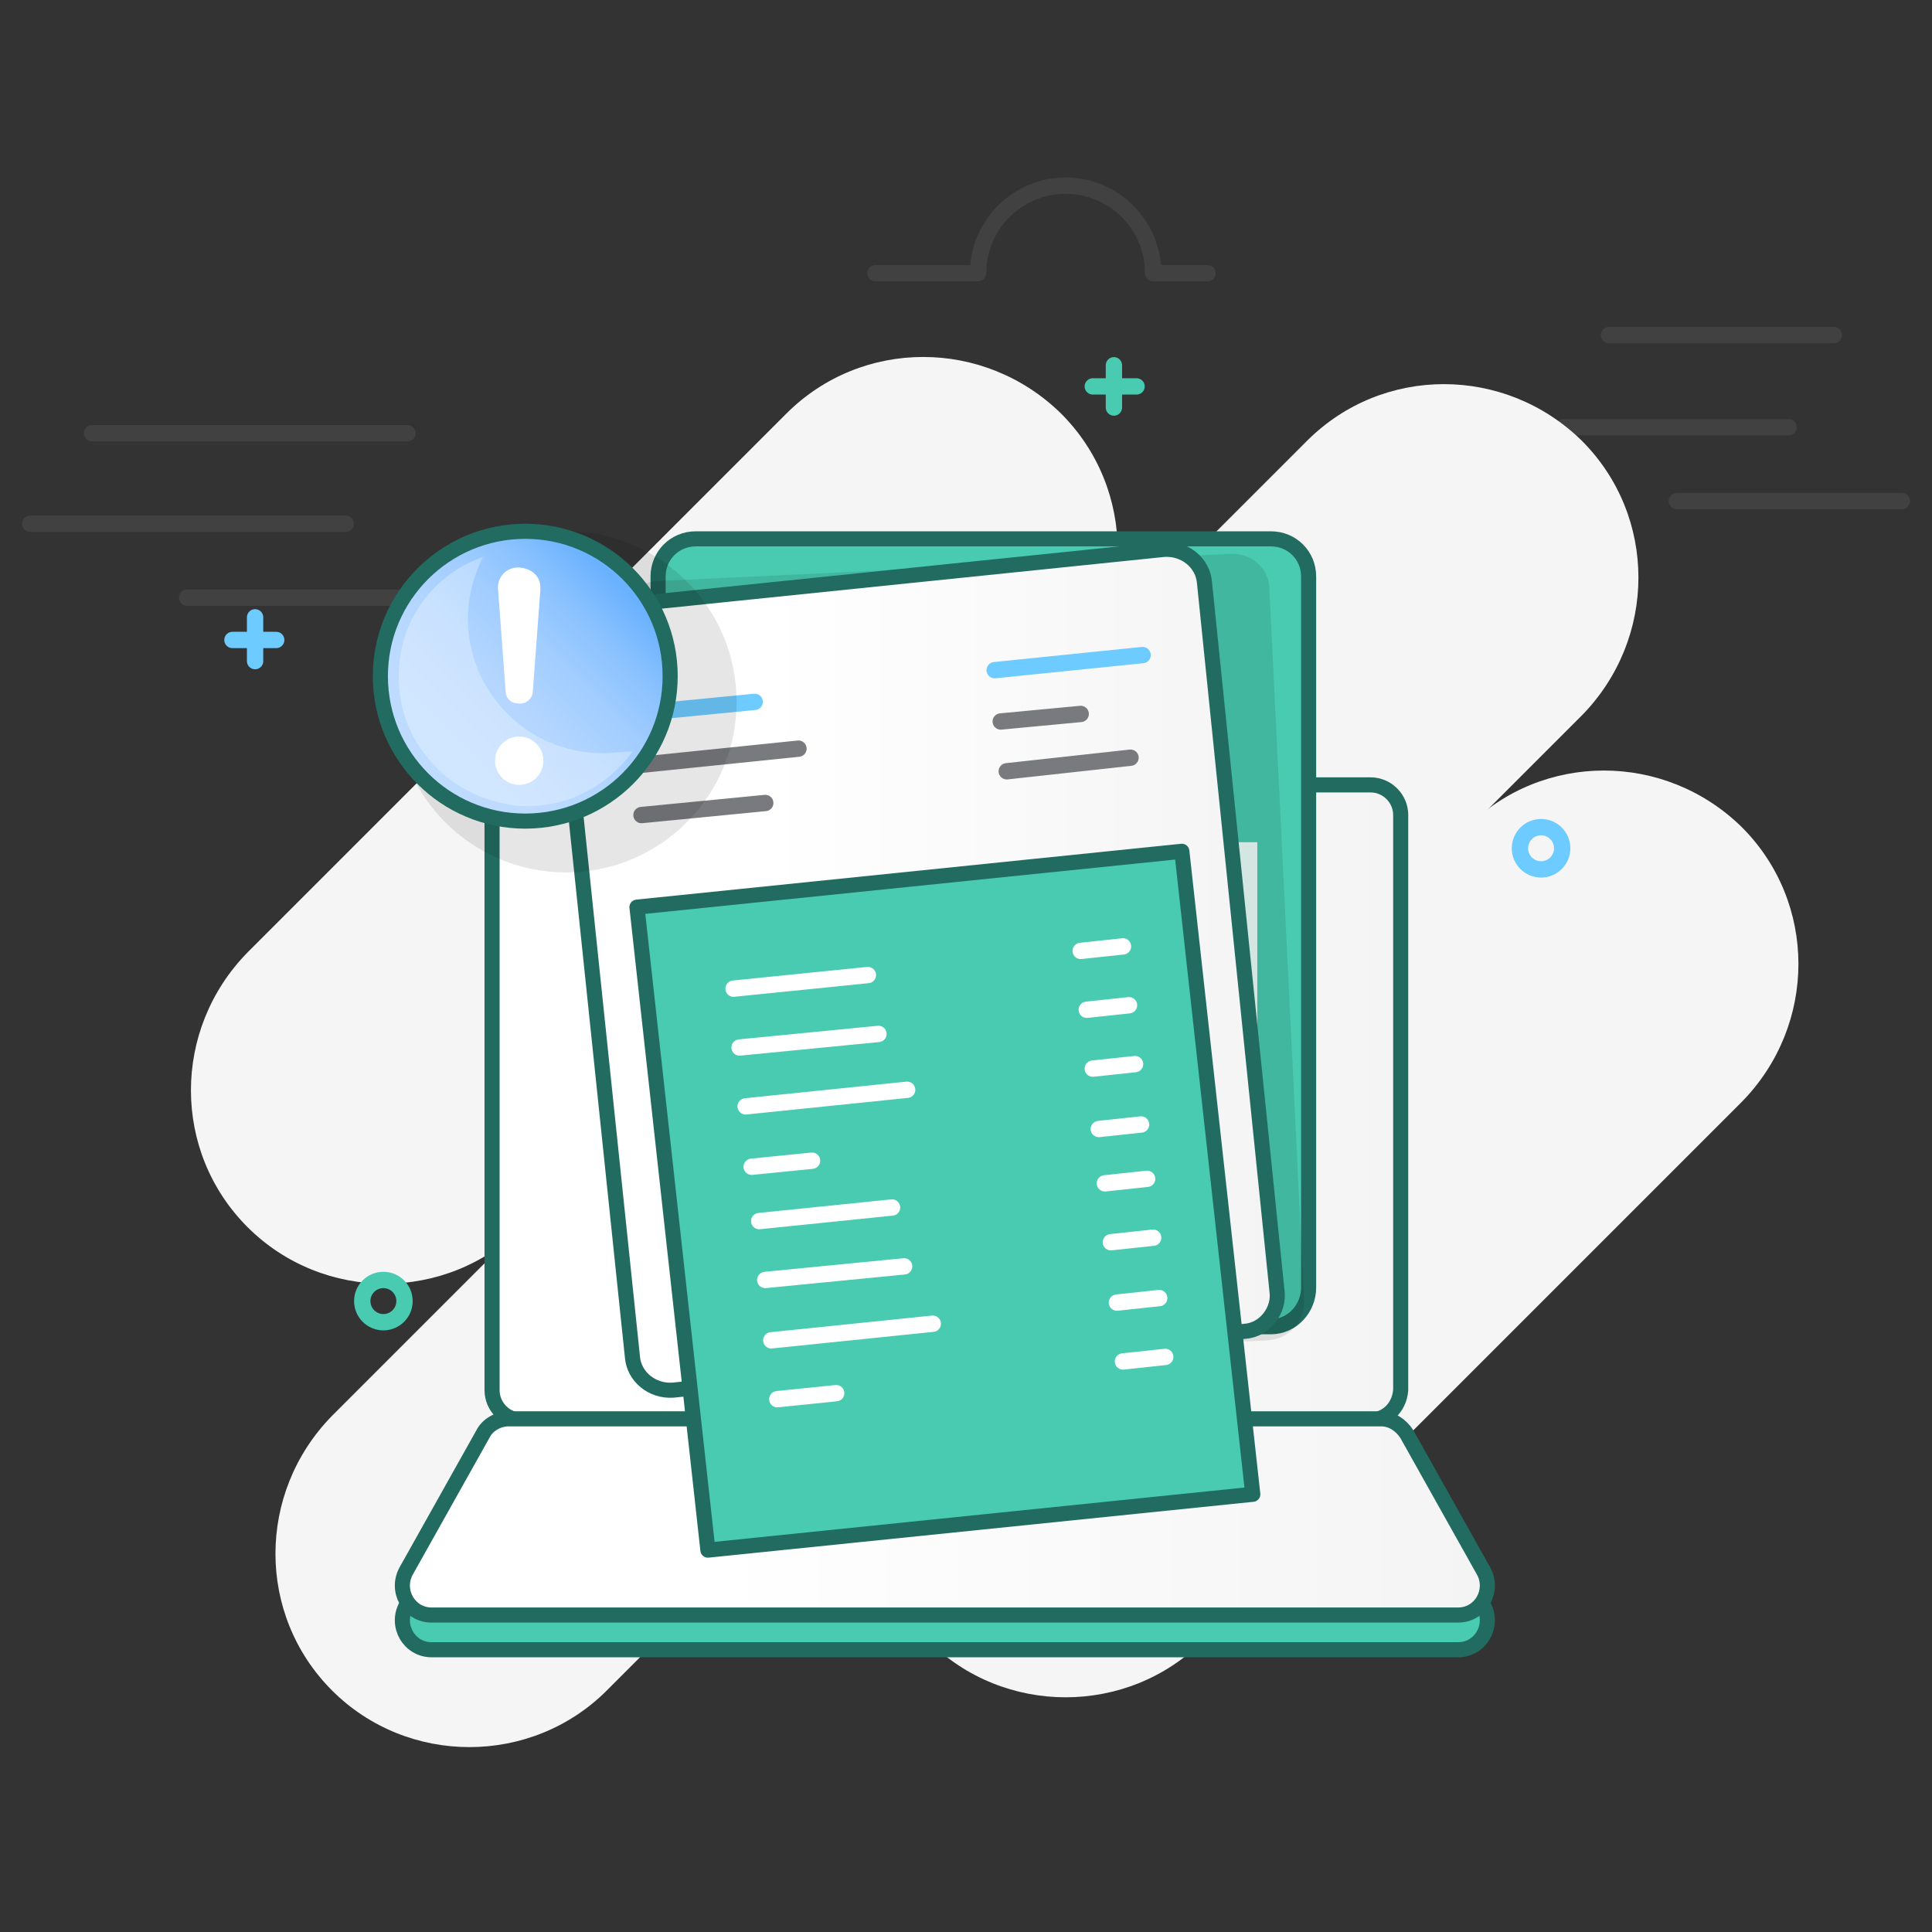
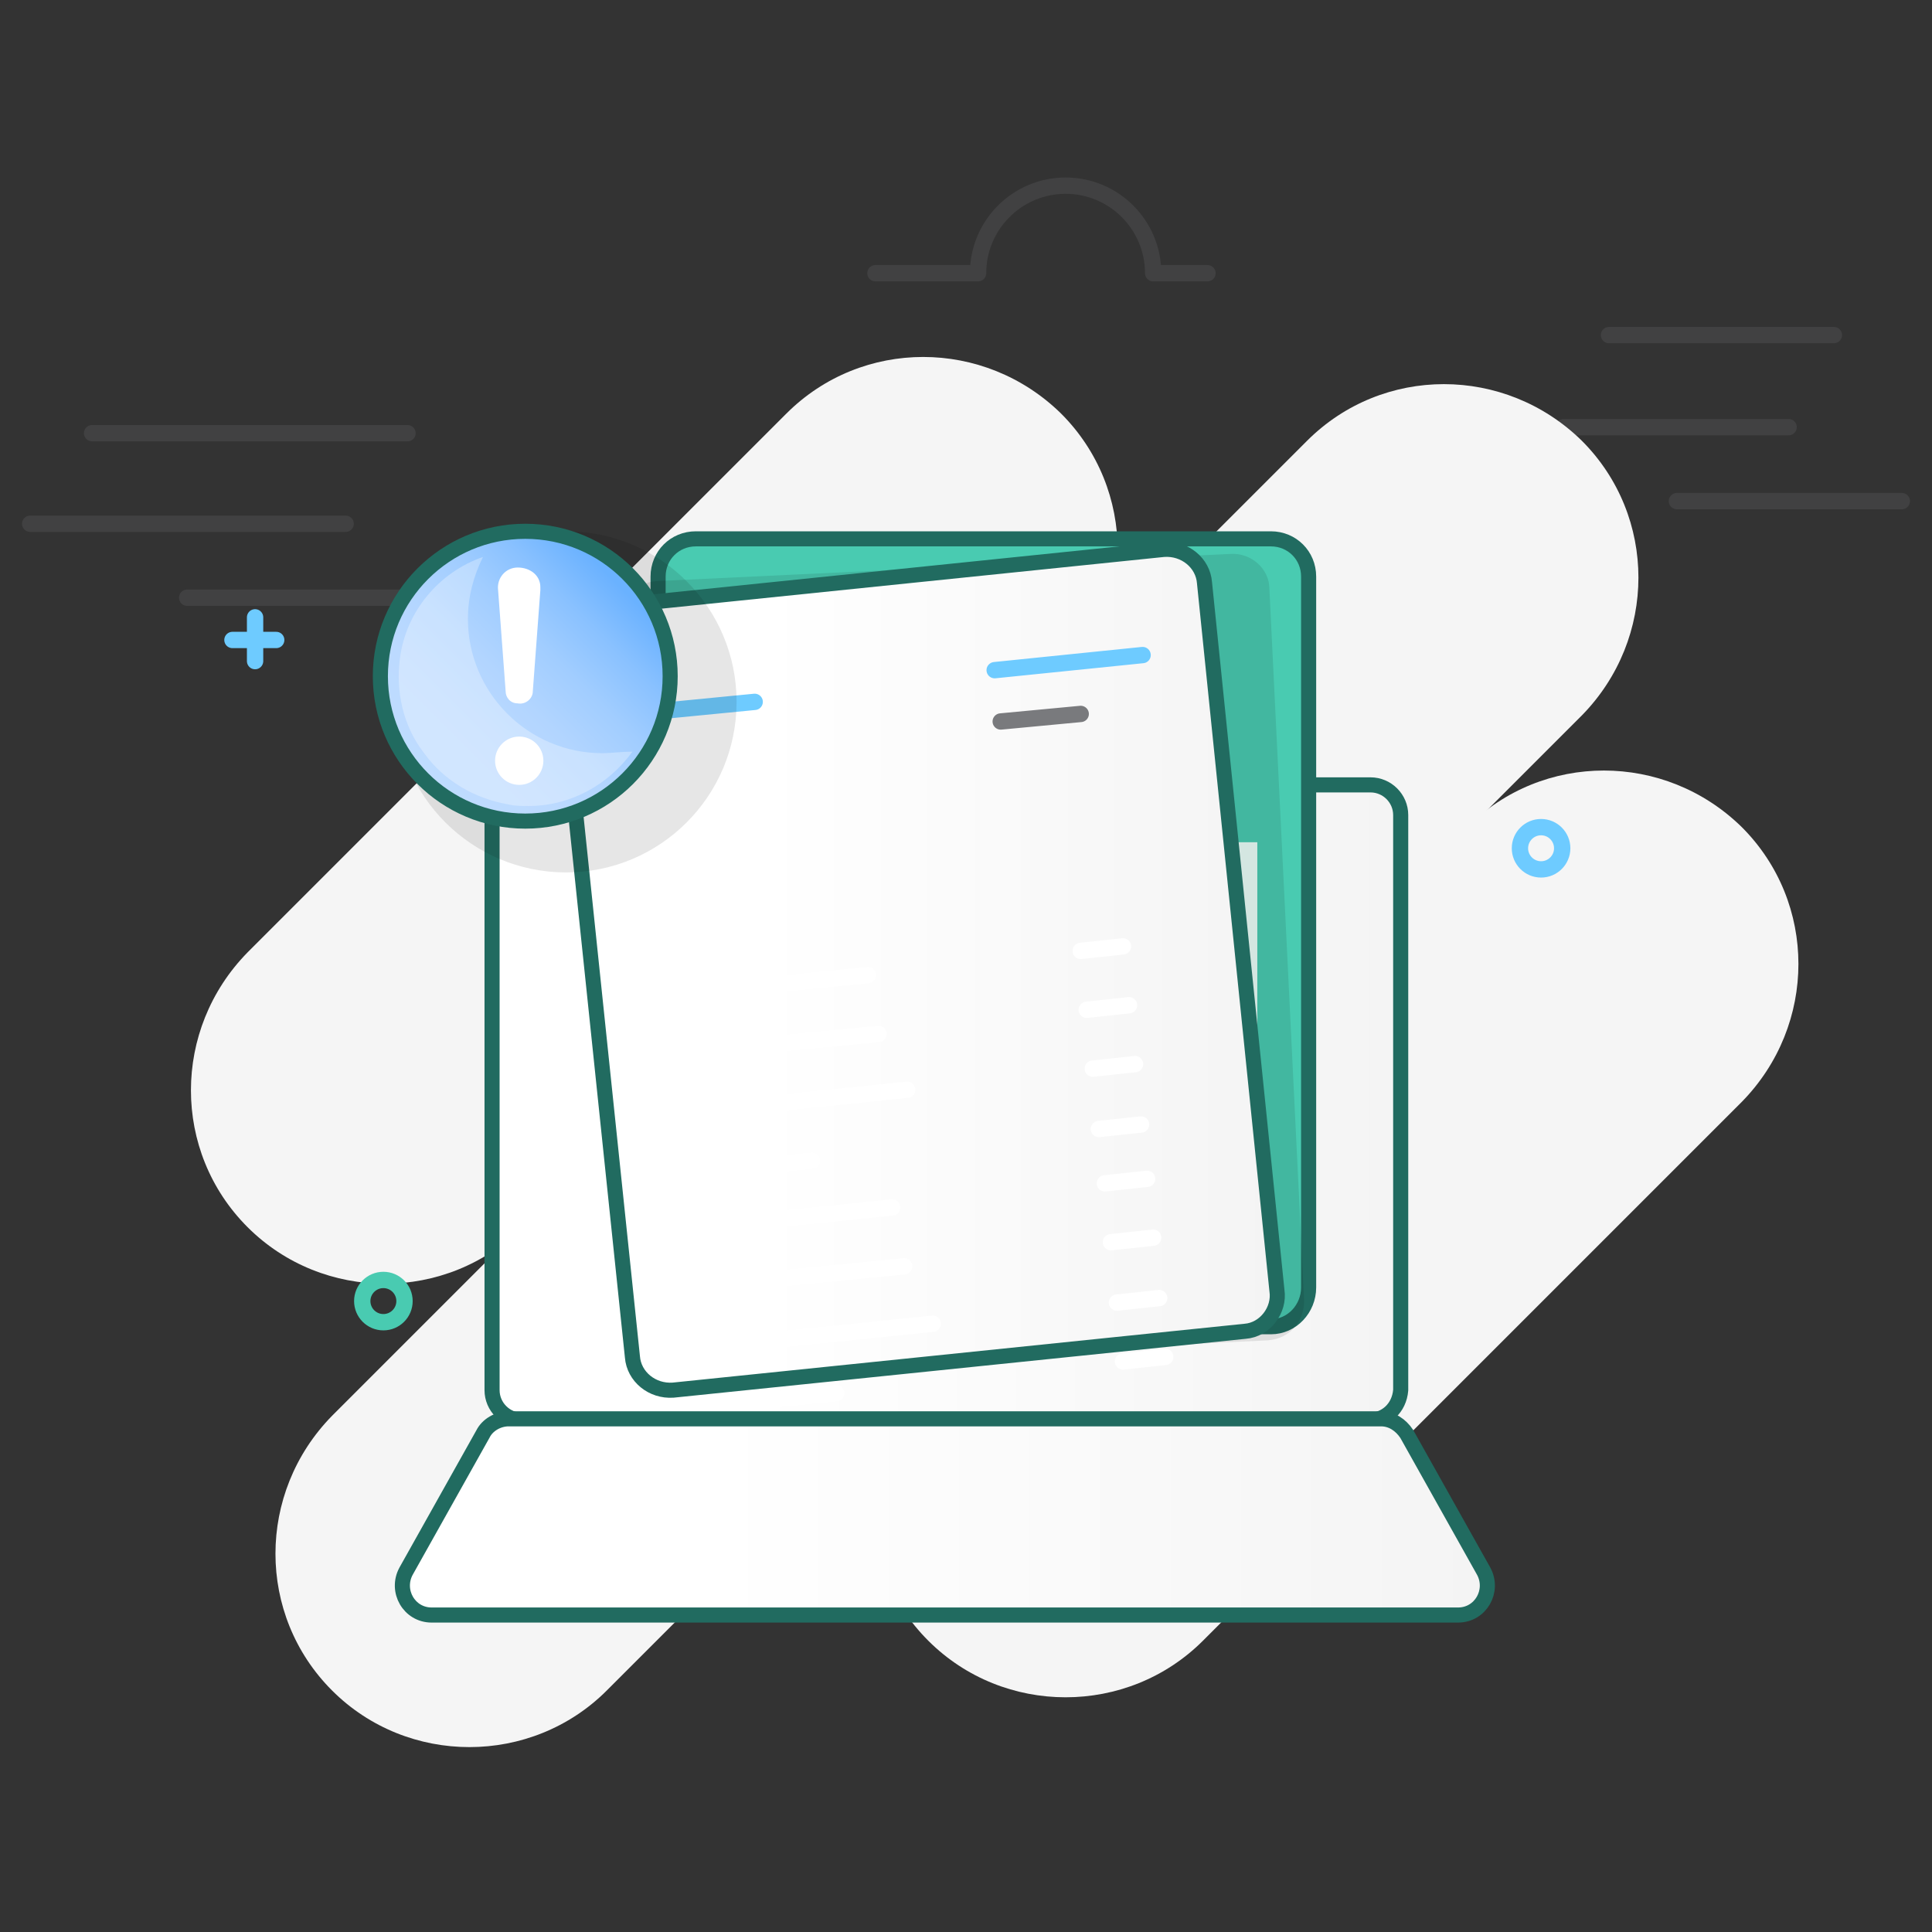
<svg xmlns="http://www.w3.org/2000/svg" viewBox="0 0 128 128" id="unpaid-invoice">
  <rect x="0" y="0" width="128" height="128" fill="#333333" stroke="none" />
  <switch>
    <g>
      <g>
        <g>
          <path fill="none" stroke="#797a7d" stroke-linecap="round" stroke-linejoin="round" stroke-miterlimit="10" stroke-width="1.082" d="M12.4 39.6h20.9M2 34.7h20.9M6.1 28.7H27M111.1 33.2H126M103.6 28.3h14.9M106.6 22.2h14.9M58 18.1h6.8c0-3.2 2.6-5.8 5.8-5.8s5.8 2.6 5.8 5.8H80" opacity=".2" />
        </g>
        <g>
          <g>
            <path fill="#f5f5f5" d="M16.4 81.3c-5-5-5-13.1 0-18.2l35.7-35.7c5-5 13.1-5 18.2 0 5 5 5 13.1 0 18.2L34.6 81.3c-5 5-13.2 5-18.2 0zM61.5 108.7c-5-5-5-13.1 0-18.2l35.7-35.7c5-5 13.1-5 18.2 0 5 5 5 13.1 0 18.2l-35.7 35.7c-5 5-13.2 5-18.2 0z" />
            <path fill="#f5f5f5" d="M22 112c-5-5-5-13.1 0-18.2l64.6-64.6c5-5 13.1-5 18.2 0 5 5 5 13.1 0 18.2L40.2 112c-5 5-13.2 5-18.2 0z" />
          </g>
          <g>
-             <path fill="#49cbb1" stroke="#216b60" stroke-linecap="round" stroke-linejoin="round" stroke-miterlimit="10" d="M96.6 109.3h-68c-1.5 0-2.4-1.6-1.7-2.9l5.1-9.1c.3-.6 1-1 1.7-1h57.8c.7 0 1.3.4 1.7 1l5.1 9.1c.7 1.3-.2 2.9-1.7 2.9z" />
            <linearGradient id="a" x1="32.606" x2="92.698" y1="73.113" y2="73.113" gradientUnits="userSpaceOnUse">
              <stop offset=".285" stop-color="#FFF" />
              <stop offset="1" stop-color="#F4F4F4" />
            </linearGradient>
            <path fill="url(#a)" stroke="#216b60" stroke-linecap="round" stroke-linejoin="round" stroke-miterlimit="10" d="M90.7 94.1H34.6c-1.1 0-2-.9-2-2V54c0-1.1.9-2 2-2h56.2c1.1 0 2 .9 2 2v38.1c-.1 1.2-1 2-2.1 2z" />
            <linearGradient id="b" x1="26.739" x2="98.565" y1="100.515" y2="100.515" gradientUnits="userSpaceOnUse">
              <stop offset=".285" stop-color="#FFF" />
              <stop offset="1" stop-color="#F4F4F4" />
            </linearGradient>
            <path fill="url(#b)" stroke="#216b60" stroke-linecap="round" stroke-linejoin="round" stroke-miterlimit="10" d="M96.6 107h-68c-1.5 0-2.4-1.6-1.7-2.9L32 95c.3-.6 1-1 1.7-1h57.8c.7 0 1.3.4 1.7 1l5.1 9.1c.7 1.3-.2 2.9-1.7 2.9z" />
            <g>
              <path fill="#49cbb1" stroke="#216b60" stroke-linecap="round" stroke-linejoin="round" stroke-miterlimit="10" d="M84.2 87.9H46.1c-1.4 0-2.5-1.1-2.5-2.5V38.2c0-1.4 1.1-2.5 2.5-2.5h38.1c1.4 0 2.5 1.1 2.5 2.5v47.1c0 1.4-1.1 2.6-2.5 2.6z" />
              <path fill="#ebfffa" d="M47 55.8h36.3v22.9H47z" />
              <path fill="none" stroke="#49cbb1" stroke-linecap="round" stroke-miterlimit="10" stroke-width="1.082" d="M51.2 44.1h8.1" />
              <path fill="none" stroke="#e6eaed" stroke-linecap="round" stroke-miterlimit="10" stroke-width="1.082" d="M51.2 47.4h10.7M51.2 50.8h8.1" />
-               <path fill="none" stroke="#49cbb1" stroke-linecap="round" stroke-miterlimit="10" stroke-width="1.082" d="M72.1 44.1h9.8" />
-               <path fill="none" stroke="#e6eaed" stroke-linecap="round" stroke-miterlimit="10" stroke-width="1.082" d="M72.1 47.4h5.4M72.1 50.8h8.2" />
+               <path fill="none" stroke="#e6eaed" stroke-linecap="round" stroke-miterlimit="10" stroke-width="1.082" d="M72.1 47.4h5.4M72.1 50.8" />
              <path fill="none" stroke="#49cbb1" stroke-linecap="round" stroke-miterlimit="10" stroke-width="1.082" d="M52.9 61.8h8.9M52.9 65.7h9.2M52.9 69.7h10.8M52.9 73.6h3.9" />
              <path fill="none" stroke="#89949b" stroke-linecap="round" stroke-miterlimit="10" stroke-width="1.082" d="M77.4 61.8h2.8M77.4 65.7h2.8M77.4 69.7h2.8M77.4 73.6h2.8" />
            </g>
            <path d="m81.5 36.7-38 1.8c-1.4.1-2.4 1.2-2.4 2.6l2.3 47.1c.1 1.4 1.2 2.4 2.6 2.4l38-1.8c1.4-.1 2.4-1.2 2.4-2.6L84.1 39c0-1.3-1.2-2.4-2.6-2.3z" opacity=".1" />
            <g>
              <linearGradient id="c" x1="37.008" x2="84.691" y1="64.234" y2="64.234" gradientUnits="userSpaceOnUse">
                <stop offset=".285" stop-color="#FFF" />
                <stop offset="1" stop-color="#F4F4F4" />
              </linearGradient>
              <path fill="url(#c)" stroke="#216b60" stroke-linecap="round" stroke-linejoin="round" stroke-miterlimit="10" d="m82.5 88.2-37.9 3.9c-1.4.1-2.6-.9-2.7-2.2L37 43c-.1-1.4.9-2.6 2.2-2.7l37.9-3.9c1.4-.1 2.6.9 2.7 2.2l4.8 46.9c.2 1.3-.8 2.6-2.1 2.7z" />
-               <path fill="#49cbb1" stroke="#216b60" stroke-linecap="round" stroke-linejoin="round" stroke-miterlimit="10" d="m83 99-36.1 3.7-4.7-42.6 36.1-3.7z" />
              <path fill="none" stroke="#6ecbff" stroke-linecap="round" stroke-miterlimit="10" stroke-width="1.082" d="m41.8 47.3 8.2-.8" />
-               <path fill="none" stroke="#797a7d" stroke-linecap="round" stroke-miterlimit="10" stroke-width="1.082" d="M42.2 50.7l10.7-1.1M42.5 54l8.2-.8M66.7 51.1l8.2-.9" />
              <path fill="none" stroke="#6ecbff" stroke-linecap="round" stroke-miterlimit="10" stroke-width="1.082" d="m65.9 44.4 9.8-1" />
              <path fill="none" stroke="#797a7d" stroke-linecap="round" stroke-miterlimit="10" stroke-width="1.082" d="m66.3 47.8 5.3-.5" />
              <path fill="none" stroke="#fff" stroke-linecap="round" stroke-miterlimit="10" stroke-width="1.082" d="M48.6 65.5l8.9-.9M49 69.4l9.2-.9M49.4 73.3l10.7-1.1M49.8 77.3l4-.4M71.6 63l2.8-.3M72 66.9l2.8-.3M72.4 70.8l2.8-.3M72.8 74.8l2.8-.3M50.3 80.9l8.8-.9M50.7 84.8l9.2-.9M51.1 88.8l10.7-1.1M51.5 92.7l3.9-.4M73.2 78.4l2.8-.3M73.6 82.3l2.8-.3M74 86.3l2.8-.3M74.4 90.2l2.8-.3" />
            </g>
            <g>
              <circle cx="37.5" cy="46.5" r="11.3" opacity=".1" />
              <g>
                <linearGradient id="d" x1="28.009" x2="41.523" y1="51.555" y2="38.042" gradientUnits="userSpaceOnUse">
                  <stop offset="0" stop-color="#BFDCFF" />
                  <stop offset=".243" stop-color="#BCDAFF" />
                  <stop offset=".439" stop-color="#B2D5FF" />
                  <stop offset=".619" stop-color="#A1CDFF" />
                  <stop offset=".789" stop-color="#89C1FF" />
                  <stop offset=".951" stop-color="#6BB2FF" />
                  <stop offset=".953" stop-color="#6AB2FF" />
                </linearGradient>
                <circle cx="34.8" cy="44.8" r="9.6" fill="url(#d)" stroke="#216b60" stroke-linecap="round" stroke-linejoin="round" stroke-miterlimit="10" />
                <path fill="#fff" d="M39.9 49.9c-4.9 0-8.9-4-8.9-8.9 0-1.5.4-2.9 1-4.1-2.9 1-5.1 3.6-5.5 6.7-.3 2.2.2 4.5 1.6 6.3 1.3 1.8 3.3 3 5.6 3.4.4.1.9.1 1.3.1 2.8 0 5.3-1.4 6.9-3.6-.8 0-1.4.1-2 .1z" opacity=".3" />
              </g>
              <g>
                <path fill="#fff" d="m35.8 39.1-.5 6.7c0 .5-.5.9-1 .8-.5 0-.8-.4-.8-.8l-.5-6.7c-.1-.8.5-1.5 1.3-1.5s1.5.5 1.5 1.3v.2z" />
                <circle cx="34.4" cy="50.4" r="1.6" fill="#fff" />
              </g>
            </g>
          </g>
          <circle cx="102.1" cy="56.2" r="1.4" fill="none" stroke="#6ecbff" stroke-linecap="round" stroke-linejoin="round" stroke-miterlimit="10" stroke-width="1.082" />
          <circle cx="25.4" cy="86.2" r="1.4" fill="none" stroke="#49cbb1" stroke-linecap="round" stroke-linejoin="round" stroke-miterlimit="10" stroke-width="1.082" />
          <g>
            <path fill="none" stroke="#6ecbff" stroke-linecap="round" stroke-linejoin="round" stroke-miterlimit="10" stroke-width="1.082" d="M16.9 40.9v2.9M18.3 42.4h-2.9" />
          </g>
          <g>
-             <path fill="none" stroke="#49cbb1" stroke-linecap="round" stroke-linejoin="round" stroke-miterlimit="10" stroke-width="1.082" d="M73.8 24.2V27M75.3 25.6h-2.9" />
-           </g>
+             </g>
        </g>
      </g>
    </g>
  </switch>
</svg>